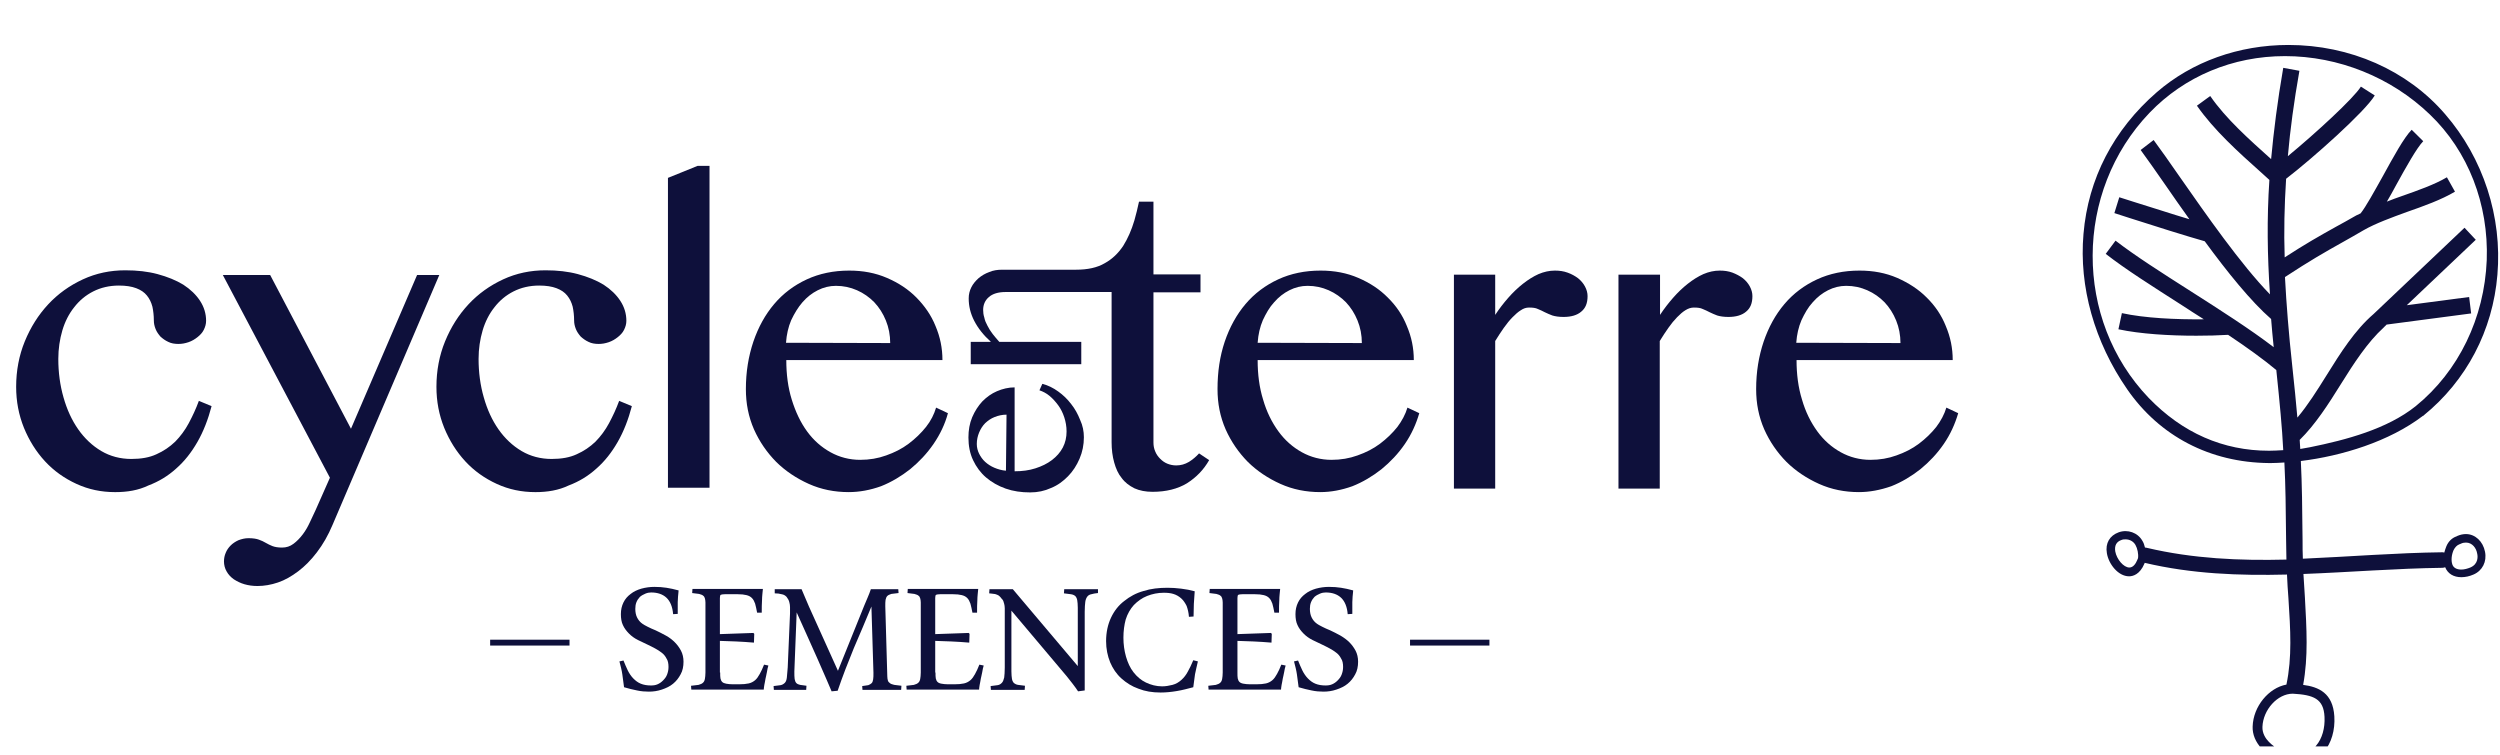
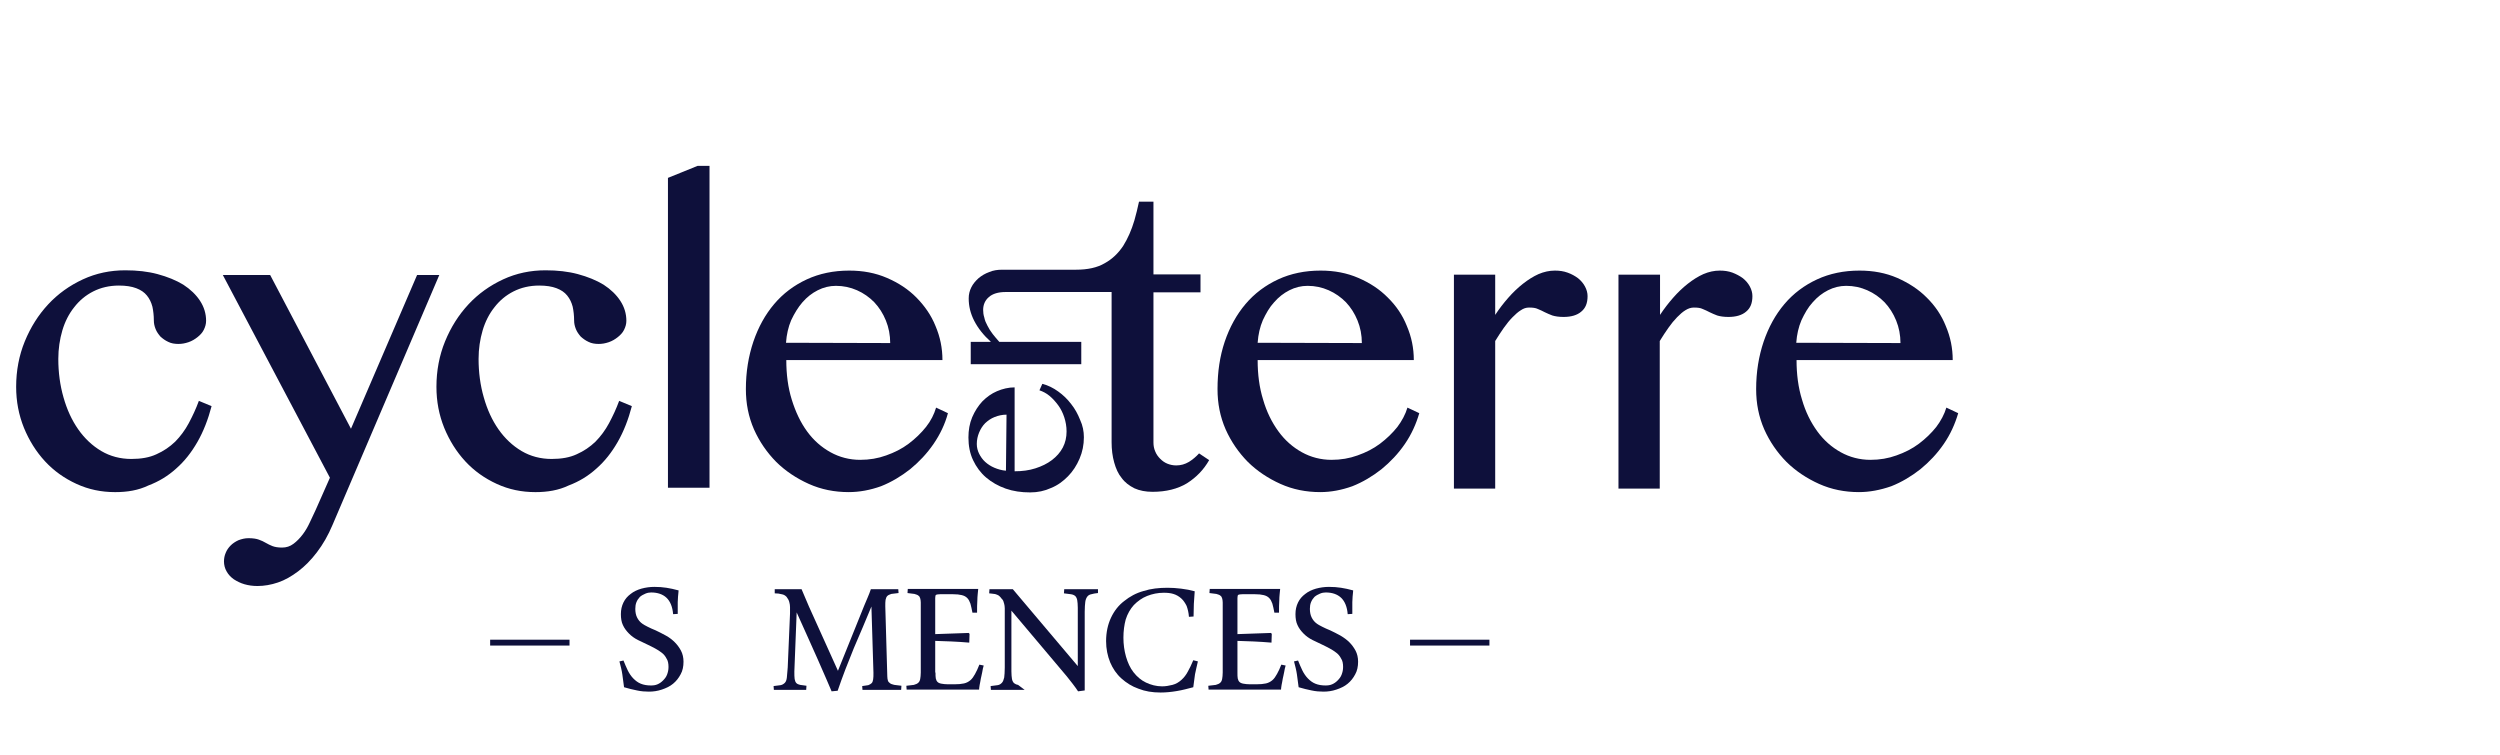
<svg xmlns="http://www.w3.org/2000/svg" width="139" height="42" viewBox="0 0 139 42" fill="none">
  <g clip-path="url(#clip0_857_2461)">
-     <path d="M134.732 23.12L134.748 23.104C137.139 21.162 138.6 18.373 138.856 15.273C139.129 12.059 138.07 8.797 135.951 6.35C133.849 3.903 130.655 2.5 127.237 2.5C124.476 2.5 121.877 3.43 119.919 5.126C117.511 7.215 116.099 9.939 115.842 13.006C115.585 15.942 116.452 19.009 118.266 21.635C120.079 24.262 122.888 25.714 126.146 25.746C126.194 25.746 126.226 25.746 126.274 25.746C126.515 25.746 126.755 25.73 127.012 25.714C127.076 26.97 127.092 28.275 127.108 30.069C127.108 30.428 127.125 30.771 127.125 31.113C124.525 31.179 121.925 31.064 119.373 30.461C119.325 30.445 119.293 30.445 119.261 30.445C119.228 30.298 119.18 30.167 119.116 30.069C118.859 29.613 118.298 29.417 117.8 29.596C117.303 29.776 117.046 30.2 117.142 30.755C117.238 31.358 117.768 32.043 118.378 32.043C118.587 32.043 118.972 31.945 119.228 31.342L119.245 31.293C121.86 31.913 124.509 32.011 127.157 31.945C127.173 32.402 127.205 32.826 127.237 33.267C127.349 35.012 127.446 36.546 127.125 38.063C126.146 38.242 125.279 39.27 125.247 40.396C125.231 40.836 125.407 41.26 125.76 41.635C126.242 42.141 127.028 42.5 127.686 42.5C127.718 42.5 127.767 42.5 127.799 42.5C128.344 42.467 128.826 42.223 129.195 41.815C129.628 41.325 129.837 40.591 129.789 39.825C129.708 38.536 128.922 38.193 128.055 38.079C128.344 36.513 128.248 34.963 128.152 33.202C128.12 32.777 128.104 32.353 128.071 31.913C130.655 31.815 133.239 31.603 135.807 31.57C135.855 31.57 135.903 31.554 135.951 31.538C136.096 31.896 136.417 32.092 136.85 32.092C137.075 32.092 137.3 32.043 137.524 31.945C138.022 31.733 138.279 31.228 138.166 30.673C138.054 30.102 137.621 29.694 137.107 29.694C136.947 29.694 136.802 29.727 136.642 29.792L136.577 29.825C136.337 29.906 136.128 30.102 136.016 30.379C135.968 30.494 135.935 30.608 135.903 30.722C135.871 30.722 135.839 30.706 135.807 30.706C133.239 30.738 130.639 30.95 128.039 31.064C128.023 30.738 128.023 30.396 128.023 30.053C128.007 28.242 127.991 26.921 127.927 25.632C130.19 25.355 132.838 24.555 134.716 23.12C134.732 23.136 134.732 23.12 134.732 23.12ZM118.875 31.032L118.827 31.146C118.747 31.342 118.603 31.554 118.394 31.554C118.073 31.554 117.688 31.097 117.608 30.657C117.559 30.33 117.672 30.118 117.961 30.02C118.041 29.988 118.105 29.988 118.185 29.988C118.41 29.988 118.619 30.102 118.731 30.298C118.843 30.494 118.907 30.803 118.875 31.032ZM136.417 30.591C136.497 30.428 136.609 30.314 136.738 30.265L136.818 30.233C136.914 30.183 137.011 30.167 137.107 30.167C137.46 30.167 137.685 30.477 137.733 30.787C137.765 30.918 137.813 31.358 137.348 31.554C137.187 31.619 137.011 31.668 136.85 31.668C136.593 31.668 136.417 31.57 136.353 31.391C136.272 31.162 136.305 30.852 136.417 30.591ZM129.243 39.857C129.275 40.477 129.115 41.064 128.778 41.456C128.521 41.75 128.168 41.929 127.767 41.945C127.734 41.945 127.718 41.945 127.686 41.945C127.173 41.945 126.531 41.652 126.146 41.244C125.969 41.064 125.776 40.771 125.792 40.412C125.825 39.466 126.627 38.569 127.478 38.569C128.633 38.634 129.195 38.846 129.243 39.857ZM128.441 24.865C128.248 24.898 128.071 24.931 127.895 24.963C127.879 24.8 127.879 24.621 127.863 24.458C128.729 23.609 129.452 22.484 130.142 21.374C130.864 20.216 131.634 19.025 132.533 18.21L132.613 18.128C132.645 18.112 132.661 18.079 132.694 18.047L137.396 17.427L137.284 16.513L133.817 16.97L137.653 13.332L137.027 12.663L131.971 17.459C130.928 18.356 130.126 19.629 129.355 20.869C128.826 21.717 128.312 22.533 127.734 23.218C127.654 22.369 127.574 21.44 127.446 20.314C127.253 18.536 127.125 16.937 127.044 15.404C128.441 14.49 129.179 14.066 130.286 13.446C130.623 13.25 130.992 13.055 131.426 12.794C132.084 12.418 132.982 12.092 133.833 11.782C134.764 11.456 135.727 11.113 136.497 10.657L136.048 9.857C135.358 10.265 134.427 10.591 133.544 10.901C133.271 10.999 132.982 11.097 132.71 11.211C132.886 10.918 133.063 10.591 133.239 10.265C133.769 9.303 134.379 8.21 134.732 7.851L134.09 7.215C133.656 7.655 133.079 8.715 132.469 9.825C132.003 10.657 131.538 11.505 131.249 11.864C131.169 11.896 131.089 11.945 131.008 11.978C130.575 12.223 130.206 12.435 129.869 12.614C128.906 13.152 128.184 13.56 127.028 14.311C126.98 12.859 127.012 11.44 127.108 9.939C128.553 8.83 131.506 6.203 132.036 5.306L131.265 4.816C130.88 5.453 128.729 7.427 127.205 8.683C127.333 7.215 127.542 5.665 127.847 3.936L126.948 3.772C126.627 5.632 126.418 7.296 126.274 8.846C125.038 7.737 123.754 6.595 122.888 5.338L122.149 5.877C123.096 7.231 124.428 8.438 125.728 9.596L126.178 10.004C126.033 12.174 126.065 14.197 126.21 16.366C124.589 14.702 122.647 11.913 121.154 9.776C120.609 8.993 120.143 8.324 119.742 7.785L119.02 8.34C119.405 8.862 119.87 9.531 120.416 10.314C120.817 10.901 121.267 11.537 121.732 12.19C120.737 11.896 119.517 11.489 118.651 11.228L117.832 10.967L117.559 11.848L118.362 12.108C119.678 12.533 121.652 13.152 122.583 13.414C123.835 15.126 125.167 16.774 126.274 17.736C126.322 18.242 126.354 18.764 126.418 19.303C125.118 18.308 123.433 17.231 121.796 16.187C120.207 15.175 118.699 14.213 117.624 13.381L117.078 14.115C118.185 14.98 119.71 15.942 121.315 16.97C121.716 17.231 122.117 17.492 122.535 17.753C120.978 17.769 119.245 17.688 117.977 17.41L117.784 18.308C119.004 18.569 120.625 18.666 122.117 18.666C122.743 18.666 123.337 18.65 123.883 18.617C124.91 19.303 125.841 19.971 126.563 20.575C126.755 22.418 126.884 23.756 126.948 25.029C126.675 25.045 126.418 25.061 126.162 25.061C123.594 25.061 121.347 24.066 119.469 22.125C115.296 17.769 115.313 10.657 119.517 6.268C121.459 4.246 124.139 3.12 127.044 3.12C130.013 3.12 132.95 4.294 135.101 6.366C137.235 8.405 138.375 11.358 138.263 14.458C138.134 17.671 136.706 20.64 134.314 22.582C132.726 23.854 130.447 24.458 128.441 24.865Z" fill="#0E103B" />
    <path d="M6.403 27.362C5.633 27.362 4.927 27.215 4.253 26.905C3.579 26.595 3.001 26.187 2.503 25.649C2.006 25.11 1.621 24.491 1.332 23.789C1.043 23.071 0.898 22.321 0.898 21.505C0.898 20.608 1.059 19.76 1.38 18.977C1.701 18.194 2.134 17.508 2.68 16.921C3.226 16.334 3.867 15.877 4.606 15.534C5.344 15.192 6.13 15.029 6.965 15.029C7.623 15.029 8.217 15.094 8.762 15.241C9.308 15.388 9.79 15.584 10.191 15.828C10.592 16.089 10.897 16.383 11.122 16.725C11.346 17.068 11.459 17.443 11.459 17.835C11.459 18.014 11.411 18.177 11.33 18.34C11.25 18.503 11.122 18.634 10.977 18.748C10.833 18.862 10.672 18.96 10.48 19.026C10.287 19.091 10.111 19.123 9.918 19.123C9.709 19.123 9.517 19.091 9.356 19.009C9.18 18.928 9.051 18.83 8.923 18.716C8.811 18.585 8.714 18.455 8.65 18.291C8.586 18.128 8.554 17.982 8.554 17.818C8.554 17.541 8.522 17.28 8.474 17.052C8.409 16.807 8.313 16.611 8.169 16.432C8.024 16.252 7.832 16.122 7.575 16.024C7.318 15.926 6.997 15.877 6.612 15.877C6.082 15.877 5.601 15.991 5.184 16.203C4.766 16.415 4.413 16.709 4.124 17.084C3.835 17.443 3.611 17.884 3.466 18.373C3.322 18.862 3.242 19.401 3.242 19.955C3.242 20.706 3.338 21.424 3.53 22.092C3.723 22.778 3.996 23.365 4.349 23.871C4.702 24.376 5.135 24.784 5.633 25.078C6.13 25.371 6.692 25.518 7.302 25.518C7.848 25.518 8.313 25.437 8.698 25.257C9.099 25.078 9.436 24.849 9.741 24.556C10.03 24.262 10.287 23.919 10.496 23.528C10.704 23.137 10.897 22.729 11.057 22.288L11.764 22.582C11.571 23.316 11.314 23.985 10.977 24.572C10.64 25.159 10.255 25.649 9.79 26.056C9.34 26.464 8.827 26.774 8.265 26.986C7.687 27.264 7.077 27.362 6.403 27.362Z" fill="#0E103B" />
    <path d="M12.389 15.29H15.021L19.514 23.838L23.19 15.29H24.425L18.487 29.189C18.247 29.76 17.958 30.266 17.621 30.706C17.3 31.13 16.947 31.489 16.577 31.766C16.208 32.044 15.839 32.256 15.454 32.386C15.069 32.517 14.684 32.582 14.315 32.582C14.058 32.582 13.817 32.549 13.592 32.484C13.368 32.419 13.175 32.321 12.998 32.207C12.838 32.093 12.694 31.946 12.597 31.766C12.501 31.603 12.453 31.407 12.453 31.212C12.453 31.049 12.485 30.886 12.549 30.739C12.613 30.576 12.71 30.445 12.822 30.331C12.934 30.217 13.079 30.119 13.255 30.037C13.432 29.972 13.608 29.923 13.817 29.923C14.074 29.923 14.266 29.956 14.395 30.005C14.539 30.053 14.668 30.119 14.78 30.184C14.892 30.249 15.021 30.314 15.149 30.363C15.277 30.412 15.454 30.445 15.679 30.445C15.919 30.445 16.128 30.38 16.321 30.233C16.497 30.102 16.674 29.923 16.834 29.711C16.995 29.499 17.123 29.27 17.235 29.026C17.348 28.781 17.46 28.553 17.556 28.341L18.343 26.562L12.389 15.29Z" fill="#0E103B" />
    <path d="M29.77 27.362C29 27.362 28.294 27.215 27.62 26.905C26.946 26.595 26.368 26.187 25.87 25.649C25.373 25.11 24.988 24.491 24.699 23.789C24.41 23.071 24.266 22.321 24.266 21.505C24.266 20.608 24.426 19.76 24.747 18.977C25.068 18.194 25.501 17.508 26.047 16.921C26.593 16.334 27.235 15.877 27.973 15.534C28.711 15.192 29.498 15.029 30.332 15.029C30.99 15.029 31.584 15.094 32.13 15.241C32.675 15.388 33.157 15.584 33.558 15.828C33.959 16.089 34.264 16.383 34.489 16.725C34.714 17.068 34.826 17.443 34.826 17.835C34.826 18.014 34.778 18.177 34.697 18.34C34.617 18.503 34.489 18.634 34.344 18.748C34.2 18.862 34.039 18.96 33.847 19.026C33.654 19.091 33.478 19.123 33.285 19.123C33.077 19.123 32.884 19.091 32.723 19.009C32.547 18.928 32.419 18.83 32.29 18.716C32.178 18.585 32.081 18.455 32.017 18.291C31.953 18.128 31.921 17.982 31.921 17.818C31.921 17.541 31.889 17.28 31.841 17.052C31.776 16.807 31.68 16.611 31.536 16.432C31.391 16.252 31.199 16.122 30.942 16.024C30.685 15.926 30.364 15.877 29.979 15.877C29.449 15.877 28.968 15.991 28.551 16.203C28.133 16.415 27.78 16.709 27.491 17.084C27.203 17.443 26.978 17.884 26.834 18.373C26.689 18.862 26.609 19.401 26.609 19.955C26.609 20.706 26.705 21.424 26.898 22.092C27.09 22.778 27.363 23.365 27.716 23.871C28.069 24.376 28.503 24.784 29 25.078C29.498 25.371 30.059 25.518 30.669 25.518C31.215 25.518 31.68 25.437 32.065 25.257C32.467 25.078 32.804 24.849 33.109 24.556C33.398 24.262 33.654 23.919 33.863 23.528C34.072 23.137 34.264 22.729 34.425 22.288L35.131 22.582C34.938 23.316 34.681 23.985 34.344 24.572C34.007 25.159 33.622 25.649 33.157 26.056C32.707 26.464 32.194 26.774 31.632 26.986C31.054 27.264 30.428 27.362 29.77 27.362Z" fill="#0E103B" />
    <path d="M39.449 27.117H37.138V9.89L38.791 9.221H39.449V27.117Z" fill="#0E103B" />
    <path d="M47.184 27.361C46.398 27.361 45.66 27.215 44.969 26.905C44.279 26.595 43.669 26.187 43.156 25.681C42.642 25.159 42.225 24.555 41.92 23.87C41.615 23.169 41.471 22.435 41.471 21.636C41.471 20.673 41.615 19.808 41.888 18.993C42.161 18.193 42.546 17.492 43.044 16.905C43.541 16.317 44.151 15.861 44.857 15.534C45.563 15.208 46.35 15.045 47.216 15.045C47.987 15.045 48.677 15.175 49.319 15.453C49.961 15.73 50.506 16.089 50.956 16.546C51.405 17.003 51.774 17.524 52.015 18.128C52.272 18.732 52.4 19.352 52.4 20.02H43.718C43.718 20.82 43.814 21.554 44.023 22.223C44.231 22.892 44.504 23.479 44.873 23.985C45.242 24.49 45.675 24.866 46.173 25.143C46.671 25.42 47.232 25.567 47.826 25.567C48.34 25.567 48.821 25.485 49.27 25.322C49.736 25.159 50.153 24.947 50.522 24.67C50.891 24.392 51.212 24.082 51.485 23.74C51.758 23.397 51.935 23.038 52.047 22.663L52.705 22.973C52.544 23.577 52.272 24.148 51.903 24.686C51.533 25.224 51.1 25.681 50.603 26.089C50.105 26.48 49.559 26.807 48.982 27.035C48.388 27.247 47.794 27.361 47.184 27.361ZM49.495 19.074C49.495 18.634 49.415 18.21 49.254 17.818C49.094 17.427 48.885 17.1 48.612 16.807C48.34 16.529 48.019 16.301 47.65 16.138C47.28 15.975 46.895 15.893 46.478 15.893C46.125 15.893 45.788 15.975 45.467 16.138C45.146 16.301 44.873 16.513 44.616 16.807C44.376 17.084 44.167 17.427 43.99 17.802C43.83 18.177 43.734 18.601 43.702 19.058L49.495 19.074Z" fill="#0E103B" />
    <path d="M73.408 27.361C72.621 27.361 71.883 27.215 71.193 26.905C70.503 26.595 69.893 26.187 69.379 25.681C68.866 25.159 68.449 24.555 68.144 23.87C67.839 23.169 67.694 22.435 67.694 21.636C67.694 20.673 67.823 19.808 68.096 18.993C68.368 18.193 68.754 17.492 69.251 16.905C69.749 16.317 70.359 15.861 71.065 15.534C71.771 15.208 72.557 15.045 73.424 15.045C74.194 15.045 74.884 15.175 75.526 15.453C76.168 15.73 76.714 16.089 77.163 16.546C77.629 17.003 77.982 17.524 78.222 18.128C78.479 18.732 78.608 19.352 78.608 20.02H69.925C69.925 20.82 70.021 21.554 70.23 22.223C70.423 22.892 70.712 23.479 71.081 23.985C71.45 24.49 71.883 24.866 72.381 25.143C72.878 25.42 73.44 25.567 74.034 25.567C74.547 25.567 75.029 25.485 75.478 25.322C75.944 25.159 76.361 24.947 76.73 24.67C77.099 24.392 77.42 24.082 77.693 23.74C77.95 23.397 78.142 23.038 78.254 22.663L78.912 22.973C78.736 23.577 78.479 24.148 78.11 24.686C77.741 25.224 77.308 25.681 76.81 26.089C76.313 26.48 75.767 26.807 75.189 27.035C74.595 27.247 74.002 27.361 73.408 27.361ZM75.719 19.074C75.719 18.634 75.639 18.21 75.478 17.818C75.318 17.427 75.109 17.1 74.836 16.807C74.563 16.529 74.242 16.301 73.873 16.138C73.504 15.975 73.119 15.893 72.702 15.893C72.349 15.893 72.011 15.975 71.691 16.138C71.37 16.301 71.097 16.513 70.84 16.807C70.583 17.084 70.391 17.427 70.214 17.802C70.053 18.177 69.957 18.601 69.925 19.058L75.719 19.074Z" fill="#0E103B" />
    <path d="M80.838 15.273H83.133V17.508C83.358 17.166 83.598 16.856 83.855 16.562C84.112 16.268 84.385 16.007 84.674 15.779C84.963 15.551 85.251 15.371 85.54 15.241C85.845 15.11 86.15 15.045 86.455 15.045C86.712 15.045 86.936 15.078 87.161 15.159C87.386 15.241 87.562 15.339 87.739 15.469C87.899 15.6 88.028 15.746 88.124 15.926C88.22 16.105 88.269 16.285 88.269 16.464C88.269 16.856 88.156 17.133 87.915 17.329C87.691 17.524 87.354 17.622 86.936 17.622C86.68 17.622 86.471 17.59 86.311 17.541C86.15 17.476 86.022 17.427 85.893 17.361C85.765 17.296 85.636 17.231 85.508 17.182C85.38 17.117 85.219 17.1 85.011 17.1C84.85 17.1 84.706 17.149 84.561 17.247C84.401 17.345 84.256 17.476 84.096 17.639C83.935 17.802 83.775 17.998 83.614 18.226C83.454 18.454 83.293 18.699 83.133 18.96V27.166H80.838V15.273Z" fill="#0E103B" />
    <path d="M90.003 15.273H92.298V17.508C92.523 17.166 92.764 16.856 93.021 16.562C93.277 16.268 93.55 16.007 93.839 15.779C94.128 15.551 94.417 15.371 94.706 15.241C95.011 15.11 95.316 15.045 95.621 15.045C95.877 15.045 96.102 15.078 96.327 15.159C96.535 15.241 96.728 15.339 96.904 15.469C97.065 15.6 97.193 15.746 97.29 15.926C97.386 16.105 97.434 16.285 97.434 16.464C97.434 16.856 97.322 17.133 97.081 17.329C96.856 17.524 96.519 17.622 96.102 17.622C95.845 17.622 95.636 17.59 95.476 17.541C95.316 17.476 95.187 17.427 95.059 17.361C94.93 17.296 94.802 17.231 94.674 17.182C94.545 17.117 94.385 17.1 94.176 17.1C94.016 17.1 93.871 17.149 93.711 17.247C93.55 17.345 93.406 17.476 93.245 17.639C93.085 17.802 92.924 17.998 92.764 18.226C92.603 18.454 92.443 18.699 92.282 18.96V27.166H89.987V15.273H90.003Z" fill="#0E103B" />
    <path d="M103.355 27.361C102.569 27.361 101.83 27.215 101.14 26.905C100.45 26.595 99.84 26.187 99.327 25.681C98.813 25.159 98.396 24.555 98.091 23.87C97.786 23.169 97.642 22.435 97.642 21.636C97.642 20.673 97.786 19.808 98.059 18.993C98.332 18.193 98.717 17.492 99.214 16.905C99.712 16.317 100.322 15.861 101.028 15.534C101.734 15.208 102.52 15.045 103.387 15.045C104.157 15.045 104.848 15.175 105.49 15.453C106.115 15.73 106.677 16.089 107.127 16.546C107.592 17.003 107.945 17.524 108.186 18.128C108.443 18.732 108.571 19.352 108.571 20.02H99.888C99.888 20.82 99.985 21.554 100.193 22.223C100.386 22.892 100.675 23.479 101.044 23.985C101.413 24.49 101.846 24.866 102.344 25.143C102.841 25.42 103.403 25.567 103.997 25.567C104.511 25.567 104.992 25.485 105.441 25.322C105.907 25.159 106.324 24.947 106.693 24.67C107.062 24.392 107.383 24.082 107.656 23.74C107.913 23.397 108.106 23.038 108.218 22.663L108.876 22.973C108.699 23.577 108.443 24.148 108.073 24.686C107.704 25.224 107.271 25.681 106.773 26.089C106.276 26.48 105.73 26.807 105.153 27.035C104.543 27.247 103.949 27.361 103.355 27.361ZM105.666 19.074C105.666 18.634 105.586 18.21 105.425 17.818C105.265 17.427 105.056 17.1 104.783 16.807C104.511 16.529 104.19 16.301 103.82 16.138C103.451 15.975 103.066 15.893 102.649 15.893C102.296 15.893 101.959 15.975 101.638 16.138C101.317 16.301 101.044 16.513 100.787 16.807C100.53 17.084 100.338 17.427 100.161 17.802C100.001 18.177 99.904 18.601 99.872 19.058L105.666 19.074Z" fill="#0E103B" />
    <path d="M60.264 24.311C60.264 24.735 60.184 25.127 60.024 25.502C59.863 25.877 59.654 26.203 59.382 26.48C59.109 26.758 58.804 26.986 58.435 27.133C58.082 27.296 57.697 27.378 57.279 27.378C56.782 27.378 56.332 27.312 55.915 27.166C55.498 27.019 55.129 26.807 54.824 26.546C54.519 26.285 54.278 25.958 54.102 25.583C53.925 25.208 53.845 24.784 53.845 24.327C53.845 23.919 53.909 23.544 54.053 23.201C54.198 22.859 54.39 22.565 54.615 22.321C54.856 22.076 55.129 21.88 55.434 21.75C55.739 21.619 56.075 21.538 56.413 21.538V26.203C56.83 26.203 57.215 26.154 57.568 26.04C57.921 25.926 58.226 25.779 58.483 25.583C58.74 25.387 58.948 25.159 59.093 24.882C59.237 24.604 59.301 24.311 59.301 23.985C59.301 23.707 59.253 23.446 59.173 23.201C59.093 22.957 58.98 22.728 58.836 22.533C58.691 22.337 58.531 22.157 58.355 22.011C58.178 21.864 57.985 21.766 57.793 21.701L57.953 21.342C58.274 21.423 58.563 21.57 58.836 21.766C59.109 21.962 59.349 22.19 59.558 22.467C59.767 22.728 59.927 23.022 60.056 23.348C60.2 23.658 60.264 23.985 60.264 24.311ZM55.963 23.055C55.722 23.055 55.514 23.104 55.305 23.185C55.096 23.267 54.936 23.381 54.776 23.528C54.631 23.675 54.519 23.854 54.438 24.05C54.358 24.245 54.31 24.458 54.31 24.686C54.31 24.882 54.358 25.061 54.438 25.224C54.519 25.387 54.631 25.551 54.776 25.681C54.92 25.812 55.096 25.926 55.289 26.007C55.482 26.089 55.706 26.154 55.931 26.171L55.963 23.055Z" fill="#0E103B" />
    <path d="M66.667 25.208C66.507 25.388 66.314 25.551 66.106 25.681C65.881 25.812 65.656 25.877 65.4 25.877C65.223 25.877 65.062 25.844 64.902 25.779C64.742 25.714 64.613 25.616 64.501 25.502C64.388 25.388 64.292 25.257 64.228 25.094C64.164 24.947 64.132 24.784 64.132 24.605V16.252H66.748V15.257H64.132V11.211H63.329C63.249 11.57 63.169 11.929 63.072 12.255C62.912 12.794 62.703 13.267 62.447 13.675C62.174 14.083 61.837 14.409 61.419 14.637C61.002 14.882 60.472 14.996 59.815 14.996H55.722C55.465 14.996 55.224 15.029 55 15.127C54.775 15.208 54.583 15.322 54.406 15.469C54.245 15.616 54.101 15.779 54.005 15.975C53.908 16.171 53.86 16.366 53.86 16.595C53.86 17.019 53.957 17.427 54.165 17.835C54.374 18.242 54.679 18.634 55.096 19.009H53.973V20.249H60.119V19.009H55.562C55.433 18.862 55.305 18.715 55.192 18.569C55.08 18.422 54.984 18.275 54.904 18.112C54.823 17.965 54.759 17.818 54.727 17.655C54.679 17.508 54.663 17.361 54.663 17.231C54.663 16.937 54.775 16.693 54.984 16.513C55.192 16.334 55.497 16.236 55.915 16.236H61.805V24.588C61.805 24.996 61.853 25.371 61.949 25.714C62.045 26.056 62.174 26.35 62.366 26.578C62.543 26.823 62.784 27.003 63.072 27.149C63.361 27.28 63.698 27.345 64.084 27.345C64.838 27.345 65.48 27.182 65.993 26.872C66.507 26.546 66.924 26.122 67.229 25.583L66.667 25.208Z" fill="#0E103B" />
    <path d="M31.665 35.567H27.252V35.893H31.665V35.567Z" fill="#0E103B" />
    <path d="M82.812 35.567H78.398V35.893H82.812V35.567Z" fill="#0E103B" />
    <path d="M34.665 36.725C34.745 36.921 34.826 37.117 34.906 37.28C34.986 37.443 35.098 37.606 35.211 37.721C35.339 37.851 35.468 37.949 35.628 38.014C35.788 38.08 35.981 38.112 36.19 38.112C36.334 38.112 36.447 38.096 36.559 38.047C36.671 37.998 36.767 37.933 36.864 37.835C36.96 37.737 37.04 37.639 37.089 37.508C37.137 37.378 37.169 37.248 37.169 37.084C37.169 36.889 37.137 36.725 37.056 36.611C36.992 36.481 36.896 36.367 36.784 36.285C36.671 36.203 36.559 36.122 36.431 36.057C36.302 35.991 36.158 35.91 36.013 35.845C35.837 35.763 35.66 35.681 35.468 35.584C35.275 35.486 35.114 35.371 34.97 35.225C34.826 35.078 34.713 34.931 34.633 34.752C34.553 34.588 34.521 34.376 34.521 34.148C34.521 33.903 34.569 33.691 34.665 33.495C34.761 33.3 34.89 33.153 35.066 33.022C35.227 32.892 35.435 32.794 35.66 32.729C35.901 32.663 36.142 32.631 36.382 32.631C36.623 32.631 36.848 32.647 37.056 32.68C37.265 32.712 37.49 32.761 37.73 32.827C37.714 32.957 37.714 33.071 37.698 33.169C37.698 33.283 37.682 33.381 37.682 33.479C37.682 33.577 37.682 33.691 37.682 33.789C37.682 33.903 37.682 34.017 37.682 34.132L37.425 34.148C37.393 33.74 37.265 33.43 37.056 33.234C36.848 33.039 36.559 32.941 36.206 32.941C36.109 32.941 35.997 32.957 35.885 33.006C35.773 33.055 35.676 33.104 35.58 33.185C35.5 33.267 35.435 33.365 35.387 33.479C35.339 33.593 35.323 33.724 35.323 33.854C35.323 34.034 35.355 34.197 35.419 34.327C35.484 34.458 35.564 34.556 35.66 34.637C35.756 34.719 35.885 34.784 36.013 34.849C36.142 34.915 36.286 34.98 36.447 35.045C36.623 35.127 36.816 35.225 37.024 35.339C37.233 35.453 37.393 35.584 37.522 35.714C37.65 35.845 37.763 35.991 37.859 36.171C37.955 36.35 38.003 36.562 38.003 36.791C38.003 37.052 37.955 37.296 37.843 37.492C37.73 37.704 37.602 37.867 37.425 38.014C37.249 38.161 37.04 38.259 36.8 38.34C36.559 38.422 36.318 38.455 36.077 38.455C35.869 38.455 35.644 38.438 35.419 38.389C35.195 38.34 34.954 38.291 34.697 38.21C34.665 37.949 34.633 37.721 34.601 37.492C34.569 37.264 34.505 37.019 34.44 36.774L34.665 36.725Z" fill="#0E103B" />
-     <path d="M40.042 37.394C40.042 37.525 40.042 37.639 40.058 37.721C40.074 37.802 40.106 37.867 40.154 37.916C40.202 37.965 40.283 37.998 40.379 38.014C40.475 38.031 40.604 38.047 40.748 38.047H41.085C41.31 38.047 41.486 38.031 41.631 37.998C41.775 37.965 41.888 37.9 41.984 37.819C42.08 37.737 42.16 37.623 42.24 37.476C42.321 37.329 42.401 37.166 42.481 36.954L42.722 37.003C42.69 37.117 42.658 37.231 42.642 37.362C42.61 37.492 42.594 37.623 42.562 37.737C42.545 37.867 42.513 37.982 42.497 38.08C42.481 38.194 42.465 38.275 42.465 38.341C41.695 38.341 41.069 38.341 40.604 38.341C40.138 38.341 39.785 38.341 39.544 38.341C39.448 38.341 39.352 38.341 39.255 38.341C39.159 38.341 39.063 38.341 38.967 38.341C38.87 38.341 38.774 38.341 38.678 38.341C38.581 38.341 38.501 38.341 38.437 38.341L38.421 38.129C38.597 38.112 38.742 38.096 38.838 38.08C38.95 38.047 39.031 38.014 39.079 37.965C39.143 37.916 39.175 37.835 39.191 37.753C39.207 37.655 39.223 37.541 39.223 37.394V33.495C39.223 33.398 39.207 33.332 39.191 33.267C39.175 33.202 39.143 33.153 39.095 33.12C39.047 33.071 38.967 33.055 38.87 33.022C38.774 33.006 38.646 32.99 38.485 32.974L38.501 32.745C38.581 32.745 38.662 32.745 38.758 32.745C38.854 32.745 38.95 32.745 39.047 32.745C39.143 32.745 39.255 32.745 39.352 32.745C39.464 32.745 39.544 32.745 39.641 32.745C39.785 32.745 40.106 32.745 40.587 32.745C41.069 32.745 41.679 32.745 42.417 32.745C42.401 32.941 42.369 33.153 42.369 33.365C42.353 33.577 42.353 33.822 42.353 34.066H42.096C42.064 33.871 42.016 33.691 41.984 33.561C41.936 33.43 41.888 33.332 41.807 33.251C41.727 33.169 41.631 33.12 41.502 33.088C41.374 33.055 41.213 33.039 41.021 33.039H40.299C40.186 33.039 40.106 33.055 40.074 33.071C40.042 33.088 40.026 33.153 40.026 33.251V35.257L41.888 35.192L41.936 35.241L41.92 35.73C41.566 35.698 41.245 35.681 40.925 35.665C40.62 35.649 40.315 35.649 40.026 35.633V37.394H40.042Z" fill="#0E103B" />
    <path d="M43.075 32.761C43.123 32.761 43.203 32.761 43.316 32.761C43.428 32.761 43.556 32.761 43.685 32.761C43.813 32.761 43.974 32.761 44.15 32.761C44.327 32.761 44.471 32.761 44.568 32.761C44.632 32.924 44.712 33.087 44.776 33.251C44.84 33.414 44.921 33.577 44.985 33.74L46.59 37.296L48.05 33.675C48.114 33.528 48.178 33.365 48.243 33.218C48.307 33.071 48.371 32.908 48.419 32.761C48.499 32.761 48.612 32.761 48.788 32.761C48.965 32.761 49.125 32.761 49.27 32.761C49.414 32.761 49.559 32.761 49.671 32.761C49.799 32.761 49.88 32.761 49.944 32.761L49.96 32.973C49.799 32.99 49.655 33.006 49.559 33.022C49.462 33.055 49.382 33.087 49.334 33.136C49.286 33.185 49.254 33.267 49.238 33.349C49.222 33.446 49.222 33.561 49.222 33.707L49.334 37.606C49.334 37.704 49.35 37.769 49.366 37.835C49.382 37.9 49.43 37.949 49.478 37.981C49.527 38.03 49.607 38.047 49.719 38.079C49.816 38.096 49.96 38.112 50.12 38.128L50.104 38.357C50.04 38.357 49.96 38.357 49.864 38.357C49.767 38.357 49.671 38.357 49.575 38.357C49.478 38.357 49.366 38.357 49.27 38.357C49.173 38.357 49.061 38.357 48.933 38.357C48.804 38.357 48.692 38.357 48.612 38.357C48.532 38.357 48.451 38.357 48.371 38.357C48.291 38.357 48.211 38.357 48.146 38.357C48.066 38.357 48.018 38.357 47.954 38.357L47.938 38.145C48.082 38.128 48.178 38.112 48.275 38.096C48.355 38.063 48.419 38.03 48.467 37.981C48.516 37.932 48.532 37.851 48.548 37.769C48.564 37.672 48.564 37.557 48.564 37.41L48.451 33.724C48.13 34.49 47.809 35.273 47.472 36.04C47.151 36.823 46.846 37.606 46.574 38.406L46.237 38.438C46.124 38.161 45.867 37.574 45.466 36.66C45.065 35.746 44.664 34.882 44.295 34.05L44.166 37.329C44.166 37.508 44.166 37.655 44.182 37.753C44.198 37.851 44.23 37.932 44.279 37.981C44.327 38.03 44.407 38.063 44.487 38.079C44.584 38.096 44.696 38.112 44.84 38.128L44.824 38.357C44.696 38.357 44.568 38.357 44.423 38.357C44.279 38.357 44.118 38.357 43.91 38.357C43.765 38.357 43.605 38.357 43.46 38.357C43.3 38.357 43.155 38.357 43.027 38.357L43.011 38.145C43.171 38.128 43.3 38.112 43.396 38.096C43.492 38.079 43.572 38.03 43.637 37.965C43.701 37.9 43.733 37.802 43.749 37.672C43.765 37.541 43.781 37.362 43.797 37.117L43.925 34.115C43.925 33.968 43.925 33.854 43.925 33.756C43.925 33.658 43.91 33.577 43.893 33.512C43.877 33.446 43.861 33.381 43.829 33.332C43.797 33.283 43.765 33.234 43.733 33.185C43.653 33.104 43.572 33.055 43.46 33.039C43.348 33.006 43.219 32.99 43.075 32.99V32.761Z" fill="#0E103B" />
    <path d="M52.014 37.394C52.014 37.525 52.014 37.639 52.03 37.721C52.046 37.802 52.078 37.867 52.126 37.916C52.174 37.965 52.254 37.998 52.35 38.014C52.447 38.031 52.575 38.047 52.72 38.047H53.057C53.281 38.047 53.458 38.031 53.602 37.998C53.747 37.965 53.859 37.9 53.955 37.819C54.052 37.737 54.132 37.623 54.212 37.476C54.292 37.329 54.373 37.166 54.453 36.954L54.694 37.003C54.662 37.117 54.63 37.231 54.614 37.362C54.581 37.492 54.565 37.623 54.533 37.737C54.517 37.867 54.485 37.982 54.469 38.08C54.453 38.194 54.437 38.275 54.437 38.341C53.667 38.341 53.041 38.341 52.575 38.341C52.11 38.341 51.757 38.341 51.516 38.341C51.42 38.341 51.323 38.341 51.227 38.341C51.131 38.341 51.035 38.341 50.938 38.341C50.842 38.341 50.746 38.341 50.649 38.341C50.553 38.341 50.473 38.341 50.409 38.341L50.393 38.129C50.569 38.112 50.714 38.096 50.81 38.08C50.922 38.047 51.002 38.014 51.051 37.965C51.115 37.916 51.147 37.835 51.163 37.753C51.179 37.655 51.195 37.541 51.195 37.394V33.495C51.195 33.398 51.179 33.332 51.163 33.267C51.147 33.202 51.115 33.153 51.067 33.12C51.019 33.071 50.938 33.055 50.842 33.022C50.746 33.006 50.617 32.99 50.457 32.974L50.473 32.745C50.553 32.745 50.633 32.745 50.73 32.745C50.826 32.745 50.922 32.745 51.019 32.745C51.115 32.745 51.227 32.745 51.323 32.745C51.436 32.745 51.516 32.745 51.612 32.745C51.757 32.745 52.078 32.745 52.559 32.745C53.041 32.745 53.651 32.745 54.389 32.745C54.373 32.941 54.341 33.153 54.341 33.365C54.325 33.577 54.325 33.822 54.325 34.066H54.068C54.036 33.871 53.987 33.691 53.955 33.561C53.907 33.43 53.859 33.332 53.779 33.251C53.699 33.169 53.602 33.12 53.474 33.088C53.346 33.055 53.185 33.039 52.992 33.039H52.27C52.158 33.039 52.078 33.055 52.046 33.071C52.014 33.088 51.998 33.153 51.998 33.251V35.257L53.859 35.192L53.907 35.241L53.891 35.73C53.538 35.698 53.217 35.681 52.896 35.665C52.591 35.649 52.286 35.649 51.998 35.633V37.394H52.014Z" fill="#0E103B" />
-     <path d="M59.941 38.438C59.845 38.291 59.748 38.161 59.636 38.014C59.54 37.884 59.428 37.753 59.315 37.606L56.234 33.952V37.329C56.234 37.508 56.25 37.655 56.266 37.753C56.282 37.851 56.33 37.932 56.378 37.981C56.443 38.03 56.507 38.063 56.603 38.079C56.699 38.096 56.828 38.112 56.988 38.128L56.972 38.357C56.844 38.357 56.699 38.357 56.539 38.357C56.378 38.357 56.202 38.357 56.009 38.357C55.849 38.357 55.688 38.357 55.528 38.357C55.367 38.357 55.223 38.357 55.094 38.357L55.078 38.145C55.239 38.128 55.351 38.112 55.464 38.096C55.576 38.079 55.64 38.03 55.704 37.965C55.768 37.9 55.8 37.802 55.833 37.672C55.849 37.541 55.865 37.362 55.865 37.117V34.213C55.865 34.05 55.865 33.919 55.865 33.822C55.865 33.724 55.849 33.642 55.833 33.577C55.816 33.512 55.8 33.463 55.784 33.414C55.768 33.365 55.736 33.332 55.688 33.283C55.656 33.234 55.608 33.185 55.576 33.153C55.544 33.12 55.496 33.087 55.447 33.071C55.399 33.055 55.335 33.022 55.271 33.022C55.191 33.006 55.11 33.006 54.998 32.99L55.014 32.761C55.062 32.761 55.126 32.761 55.223 32.761C55.319 32.761 55.415 32.761 55.528 32.761C55.64 32.761 55.768 32.761 55.929 32.761C56.089 32.761 56.218 32.761 56.314 32.761L59.925 37.035V33.789C59.925 33.609 59.909 33.463 59.893 33.365C59.877 33.267 59.829 33.185 59.781 33.136C59.716 33.087 59.652 33.055 59.54 33.039C59.444 33.022 59.315 33.006 59.155 32.99L59.171 32.761C59.299 32.761 59.444 32.761 59.604 32.761C59.765 32.761 59.941 32.761 60.134 32.761C60.214 32.761 60.31 32.761 60.391 32.761C60.471 32.761 60.551 32.761 60.631 32.761C60.712 32.761 60.792 32.761 60.856 32.761C60.92 32.761 60.984 32.761 61.048 32.761V32.973C60.904 32.99 60.776 33.006 60.679 33.039C60.583 33.055 60.503 33.104 60.455 33.169C60.407 33.234 60.358 33.332 60.342 33.463C60.326 33.593 60.31 33.773 60.31 34.017V38.389L59.941 38.438Z" fill="#0E103B" />
+     <path d="M59.941 38.438C59.845 38.291 59.748 38.161 59.636 38.014C59.54 37.884 59.428 37.753 59.315 37.606L56.234 33.952V37.329C56.234 37.508 56.25 37.655 56.266 37.753C56.282 37.851 56.33 37.932 56.378 37.981C56.443 38.03 56.507 38.063 56.603 38.079L56.972 38.357C56.844 38.357 56.699 38.357 56.539 38.357C56.378 38.357 56.202 38.357 56.009 38.357C55.849 38.357 55.688 38.357 55.528 38.357C55.367 38.357 55.223 38.357 55.094 38.357L55.078 38.145C55.239 38.128 55.351 38.112 55.464 38.096C55.576 38.079 55.64 38.03 55.704 37.965C55.768 37.9 55.8 37.802 55.833 37.672C55.849 37.541 55.865 37.362 55.865 37.117V34.213C55.865 34.05 55.865 33.919 55.865 33.822C55.865 33.724 55.849 33.642 55.833 33.577C55.816 33.512 55.8 33.463 55.784 33.414C55.768 33.365 55.736 33.332 55.688 33.283C55.656 33.234 55.608 33.185 55.576 33.153C55.544 33.12 55.496 33.087 55.447 33.071C55.399 33.055 55.335 33.022 55.271 33.022C55.191 33.006 55.11 33.006 54.998 32.99L55.014 32.761C55.062 32.761 55.126 32.761 55.223 32.761C55.319 32.761 55.415 32.761 55.528 32.761C55.64 32.761 55.768 32.761 55.929 32.761C56.089 32.761 56.218 32.761 56.314 32.761L59.925 37.035V33.789C59.925 33.609 59.909 33.463 59.893 33.365C59.877 33.267 59.829 33.185 59.781 33.136C59.716 33.087 59.652 33.055 59.54 33.039C59.444 33.022 59.315 33.006 59.155 32.99L59.171 32.761C59.299 32.761 59.444 32.761 59.604 32.761C59.765 32.761 59.941 32.761 60.134 32.761C60.214 32.761 60.31 32.761 60.391 32.761C60.471 32.761 60.551 32.761 60.631 32.761C60.712 32.761 60.792 32.761 60.856 32.761C60.92 32.761 60.984 32.761 61.048 32.761V32.973C60.904 32.99 60.776 33.006 60.679 33.039C60.583 33.055 60.503 33.104 60.455 33.169C60.407 33.234 60.358 33.332 60.342 33.463C60.326 33.593 60.31 33.773 60.31 34.017V38.389L59.941 38.438Z" fill="#0E103B" />
    <path d="M62.462 35.453C62.462 35.828 62.51 36.171 62.606 36.513C62.703 36.84 62.831 37.133 63.024 37.378C63.216 37.623 63.441 37.818 63.714 37.949C63.987 38.079 64.291 38.161 64.612 38.161C64.805 38.161 64.998 38.128 65.19 38.079C65.383 38.03 65.543 37.932 65.688 37.802C65.832 37.672 65.945 37.525 66.041 37.345C66.137 37.166 66.249 36.954 66.346 36.709L66.603 36.774C66.538 37.035 66.49 37.28 66.442 37.492C66.41 37.721 66.378 37.965 66.346 38.21C66.041 38.291 65.736 38.373 65.431 38.422C65.142 38.471 64.837 38.504 64.532 38.504C64.067 38.504 63.666 38.438 63.297 38.291C62.927 38.161 62.623 37.965 62.35 37.721C62.077 37.476 61.868 37.166 61.724 36.823C61.579 36.464 61.499 36.073 61.499 35.649C61.499 35.159 61.595 34.719 61.772 34.344C61.948 33.968 62.189 33.658 62.51 33.414C62.815 33.169 63.168 32.973 63.585 32.859C63.987 32.729 64.436 32.68 64.918 32.68C65.158 32.68 65.399 32.696 65.672 32.729C65.945 32.761 66.185 32.81 66.426 32.875C66.41 33.12 66.394 33.365 66.378 33.577C66.378 33.805 66.362 34.034 66.362 34.278L66.105 34.295C66.089 34.066 66.041 33.871 65.977 33.691C65.896 33.528 65.8 33.381 65.672 33.267C65.543 33.153 65.399 33.071 65.238 33.022C65.078 32.973 64.901 32.957 64.709 32.957C64.372 32.957 64.067 33.022 63.778 33.136C63.489 33.251 63.248 33.43 63.04 33.642C62.847 33.854 62.687 34.132 62.59 34.441C62.51 34.735 62.462 35.078 62.462 35.453Z" fill="#0E103B" />
    <path d="M68.802 37.394C68.802 37.525 68.802 37.639 68.818 37.721C68.834 37.802 68.866 37.867 68.914 37.916C68.962 37.965 69.042 37.998 69.139 38.014C69.235 38.031 69.363 38.047 69.508 38.047H69.845C70.07 38.047 70.246 38.031 70.391 37.998C70.535 37.965 70.647 37.9 70.743 37.819C70.84 37.737 70.92 37.623 71 37.476C71.081 37.329 71.161 37.166 71.241 36.954L71.482 37.003C71.45 37.117 71.418 37.231 71.401 37.362C71.369 37.492 71.353 37.623 71.321 37.737C71.305 37.867 71.273 37.982 71.257 38.08C71.241 38.194 71.225 38.275 71.225 38.341C70.455 38.341 69.829 38.341 69.363 38.341C68.898 38.341 68.545 38.341 68.304 38.341C68.208 38.341 68.112 38.341 68.015 38.341C67.919 38.341 67.823 38.341 67.726 38.341C67.63 38.341 67.534 38.341 67.437 38.341C67.341 38.341 67.261 38.341 67.197 38.341L67.181 38.129C67.357 38.112 67.502 38.096 67.598 38.08C67.71 38.047 67.79 38.014 67.839 37.965C67.903 37.916 67.935 37.835 67.951 37.753C67.967 37.655 67.983 37.541 67.983 37.394V33.495C67.983 33.398 67.967 33.332 67.951 33.267C67.935 33.202 67.903 33.153 67.855 33.12C67.807 33.071 67.726 33.055 67.63 33.022C67.534 33.006 67.405 32.99 67.245 32.974L67.261 32.745C67.341 32.745 67.421 32.745 67.518 32.745C67.614 32.745 67.71 32.745 67.807 32.745C67.903 32.745 68.015 32.745 68.112 32.745C68.224 32.745 68.304 32.745 68.4 32.745C68.545 32.745 68.866 32.745 69.347 32.745C69.829 32.745 70.439 32.745 71.177 32.745C71.161 32.941 71.129 33.153 71.129 33.365C71.113 33.577 71.113 33.822 71.113 34.066H70.856C70.824 33.871 70.776 33.691 70.743 33.561C70.695 33.43 70.647 33.332 70.567 33.251C70.487 33.169 70.391 33.12 70.262 33.088C70.134 33.055 69.973 33.039 69.781 33.039H69.074C68.962 33.039 68.882 33.055 68.85 33.071C68.818 33.088 68.802 33.153 68.802 33.251V35.257L70.663 35.192L70.711 35.241L70.695 35.73C70.342 35.698 70.021 35.681 69.7 35.665C69.395 35.649 69.091 35.649 68.802 35.633V37.394Z" fill="#0E103B" />
    <path d="M72.172 36.725C72.252 36.921 72.332 37.117 72.413 37.28C72.493 37.443 72.605 37.606 72.718 37.721C72.846 37.851 72.974 37.949 73.135 38.014C73.295 38.08 73.488 38.112 73.697 38.112C73.841 38.112 73.953 38.096 74.066 38.047C74.178 37.998 74.274 37.933 74.371 37.835C74.467 37.737 74.547 37.639 74.595 37.508C74.644 37.378 74.676 37.248 74.676 37.084C74.676 36.889 74.644 36.725 74.563 36.611C74.499 36.481 74.403 36.367 74.29 36.285C74.178 36.203 74.066 36.122 73.937 36.057C73.809 35.991 73.665 35.91 73.52 35.845C73.344 35.763 73.167 35.681 72.974 35.584C72.782 35.486 72.621 35.371 72.477 35.225C72.332 35.078 72.22 34.931 72.14 34.752C72.06 34.588 72.028 34.376 72.028 34.148C72.028 33.903 72.076 33.691 72.172 33.495C72.268 33.3 72.397 33.153 72.573 33.022C72.734 32.892 72.942 32.794 73.167 32.729C73.408 32.663 73.648 32.631 73.889 32.631C74.13 32.631 74.355 32.647 74.563 32.68C74.772 32.712 74.997 32.761 75.237 32.827C75.221 32.957 75.221 33.071 75.205 33.169C75.205 33.283 75.189 33.381 75.189 33.479C75.189 33.577 75.189 33.691 75.189 33.789C75.189 33.903 75.189 34.017 75.189 34.132L74.932 34.148C74.9 33.74 74.772 33.43 74.563 33.234C74.355 33.039 74.066 32.941 73.713 32.941C73.616 32.941 73.504 32.957 73.392 33.006C73.279 33.055 73.183 33.104 73.087 33.185C73.007 33.267 72.942 33.365 72.894 33.479C72.846 33.593 72.83 33.724 72.83 33.854C72.83 34.034 72.862 34.197 72.926 34.327C72.99 34.458 73.071 34.556 73.167 34.637C73.263 34.719 73.392 34.784 73.52 34.849C73.648 34.915 73.793 34.98 73.953 35.045C74.13 35.127 74.323 35.225 74.531 35.339C74.724 35.453 74.9 35.584 75.029 35.714C75.157 35.845 75.269 35.991 75.366 36.171C75.462 36.35 75.51 36.562 75.51 36.791C75.51 37.052 75.462 37.296 75.35 37.492C75.237 37.704 75.109 37.867 74.932 38.014C74.756 38.161 74.547 38.259 74.306 38.34C74.066 38.422 73.825 38.455 73.584 38.455C73.376 38.455 73.151 38.438 72.926 38.389C72.702 38.34 72.461 38.291 72.204 38.21C72.172 37.949 72.14 37.721 72.108 37.492C72.076 37.264 72.011 37.019 71.947 36.774L72.172 36.725Z" fill="#0E103B" />
  </g>
  <defs>
    <clipPath id="clip0_857_2461">
      <rect width="138" height="41" fill="white" transform="translate(0.898 0.5)" />
    </clipPath>
  </defs>
</svg>